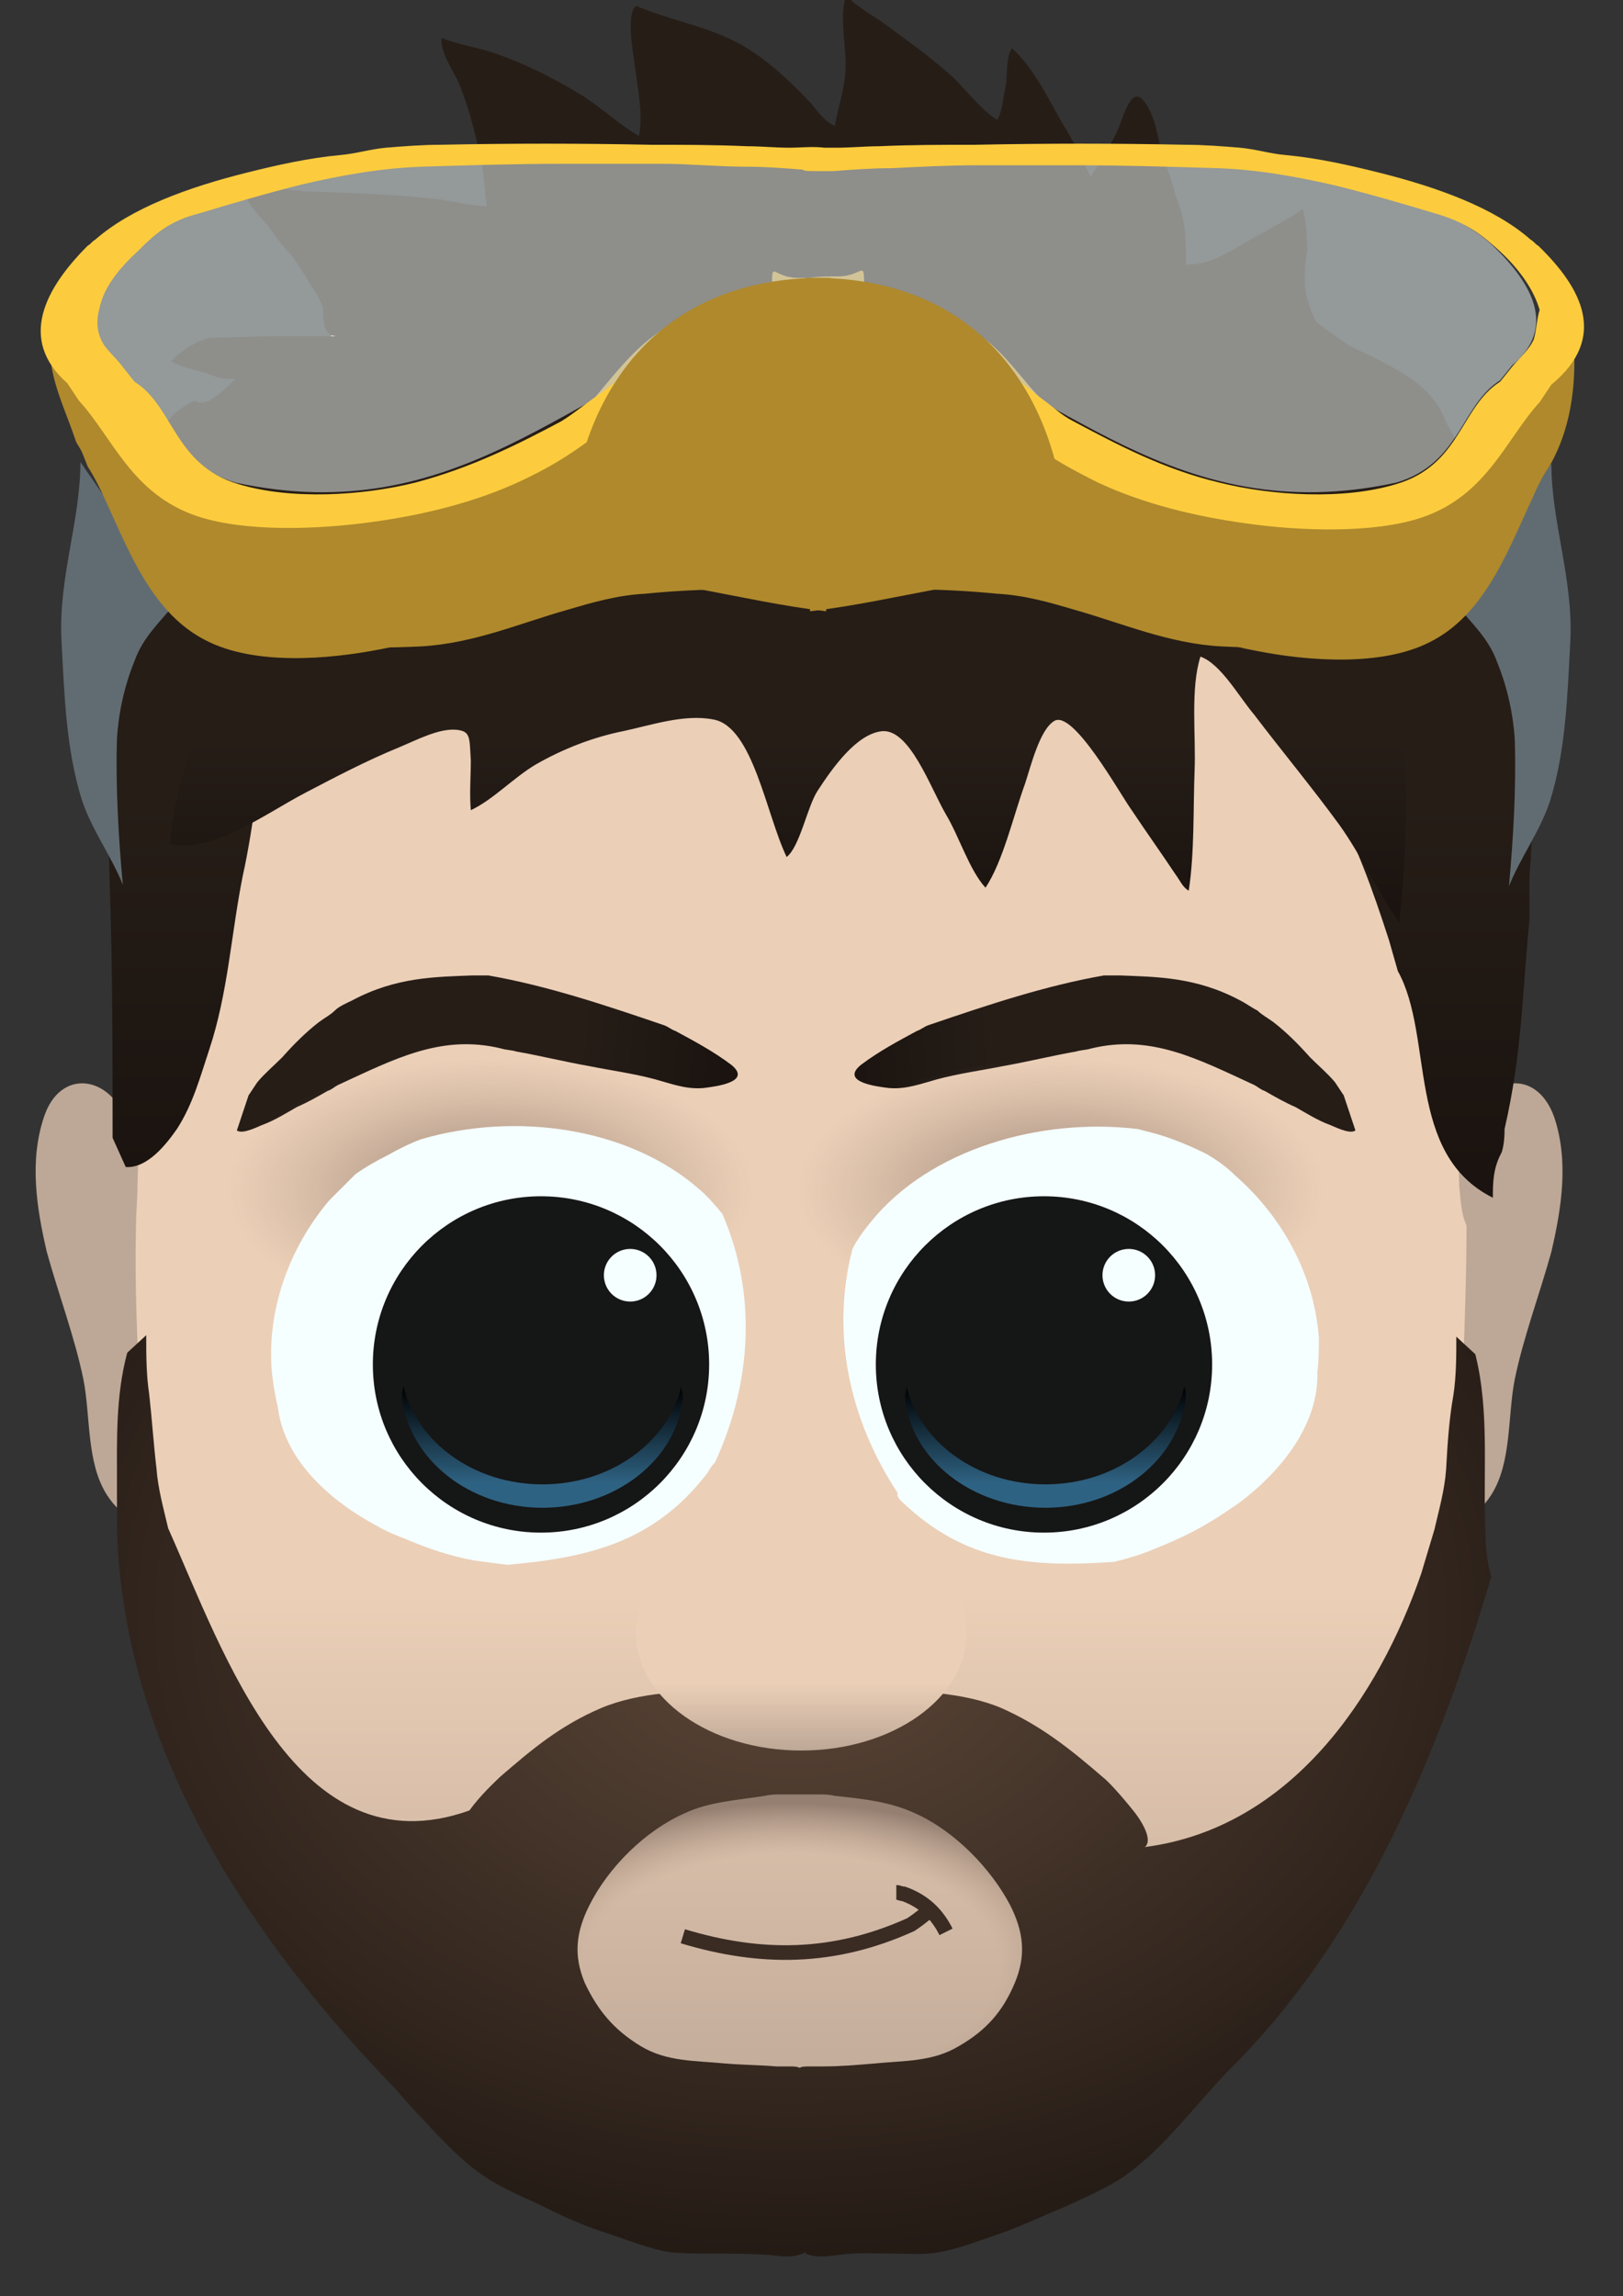
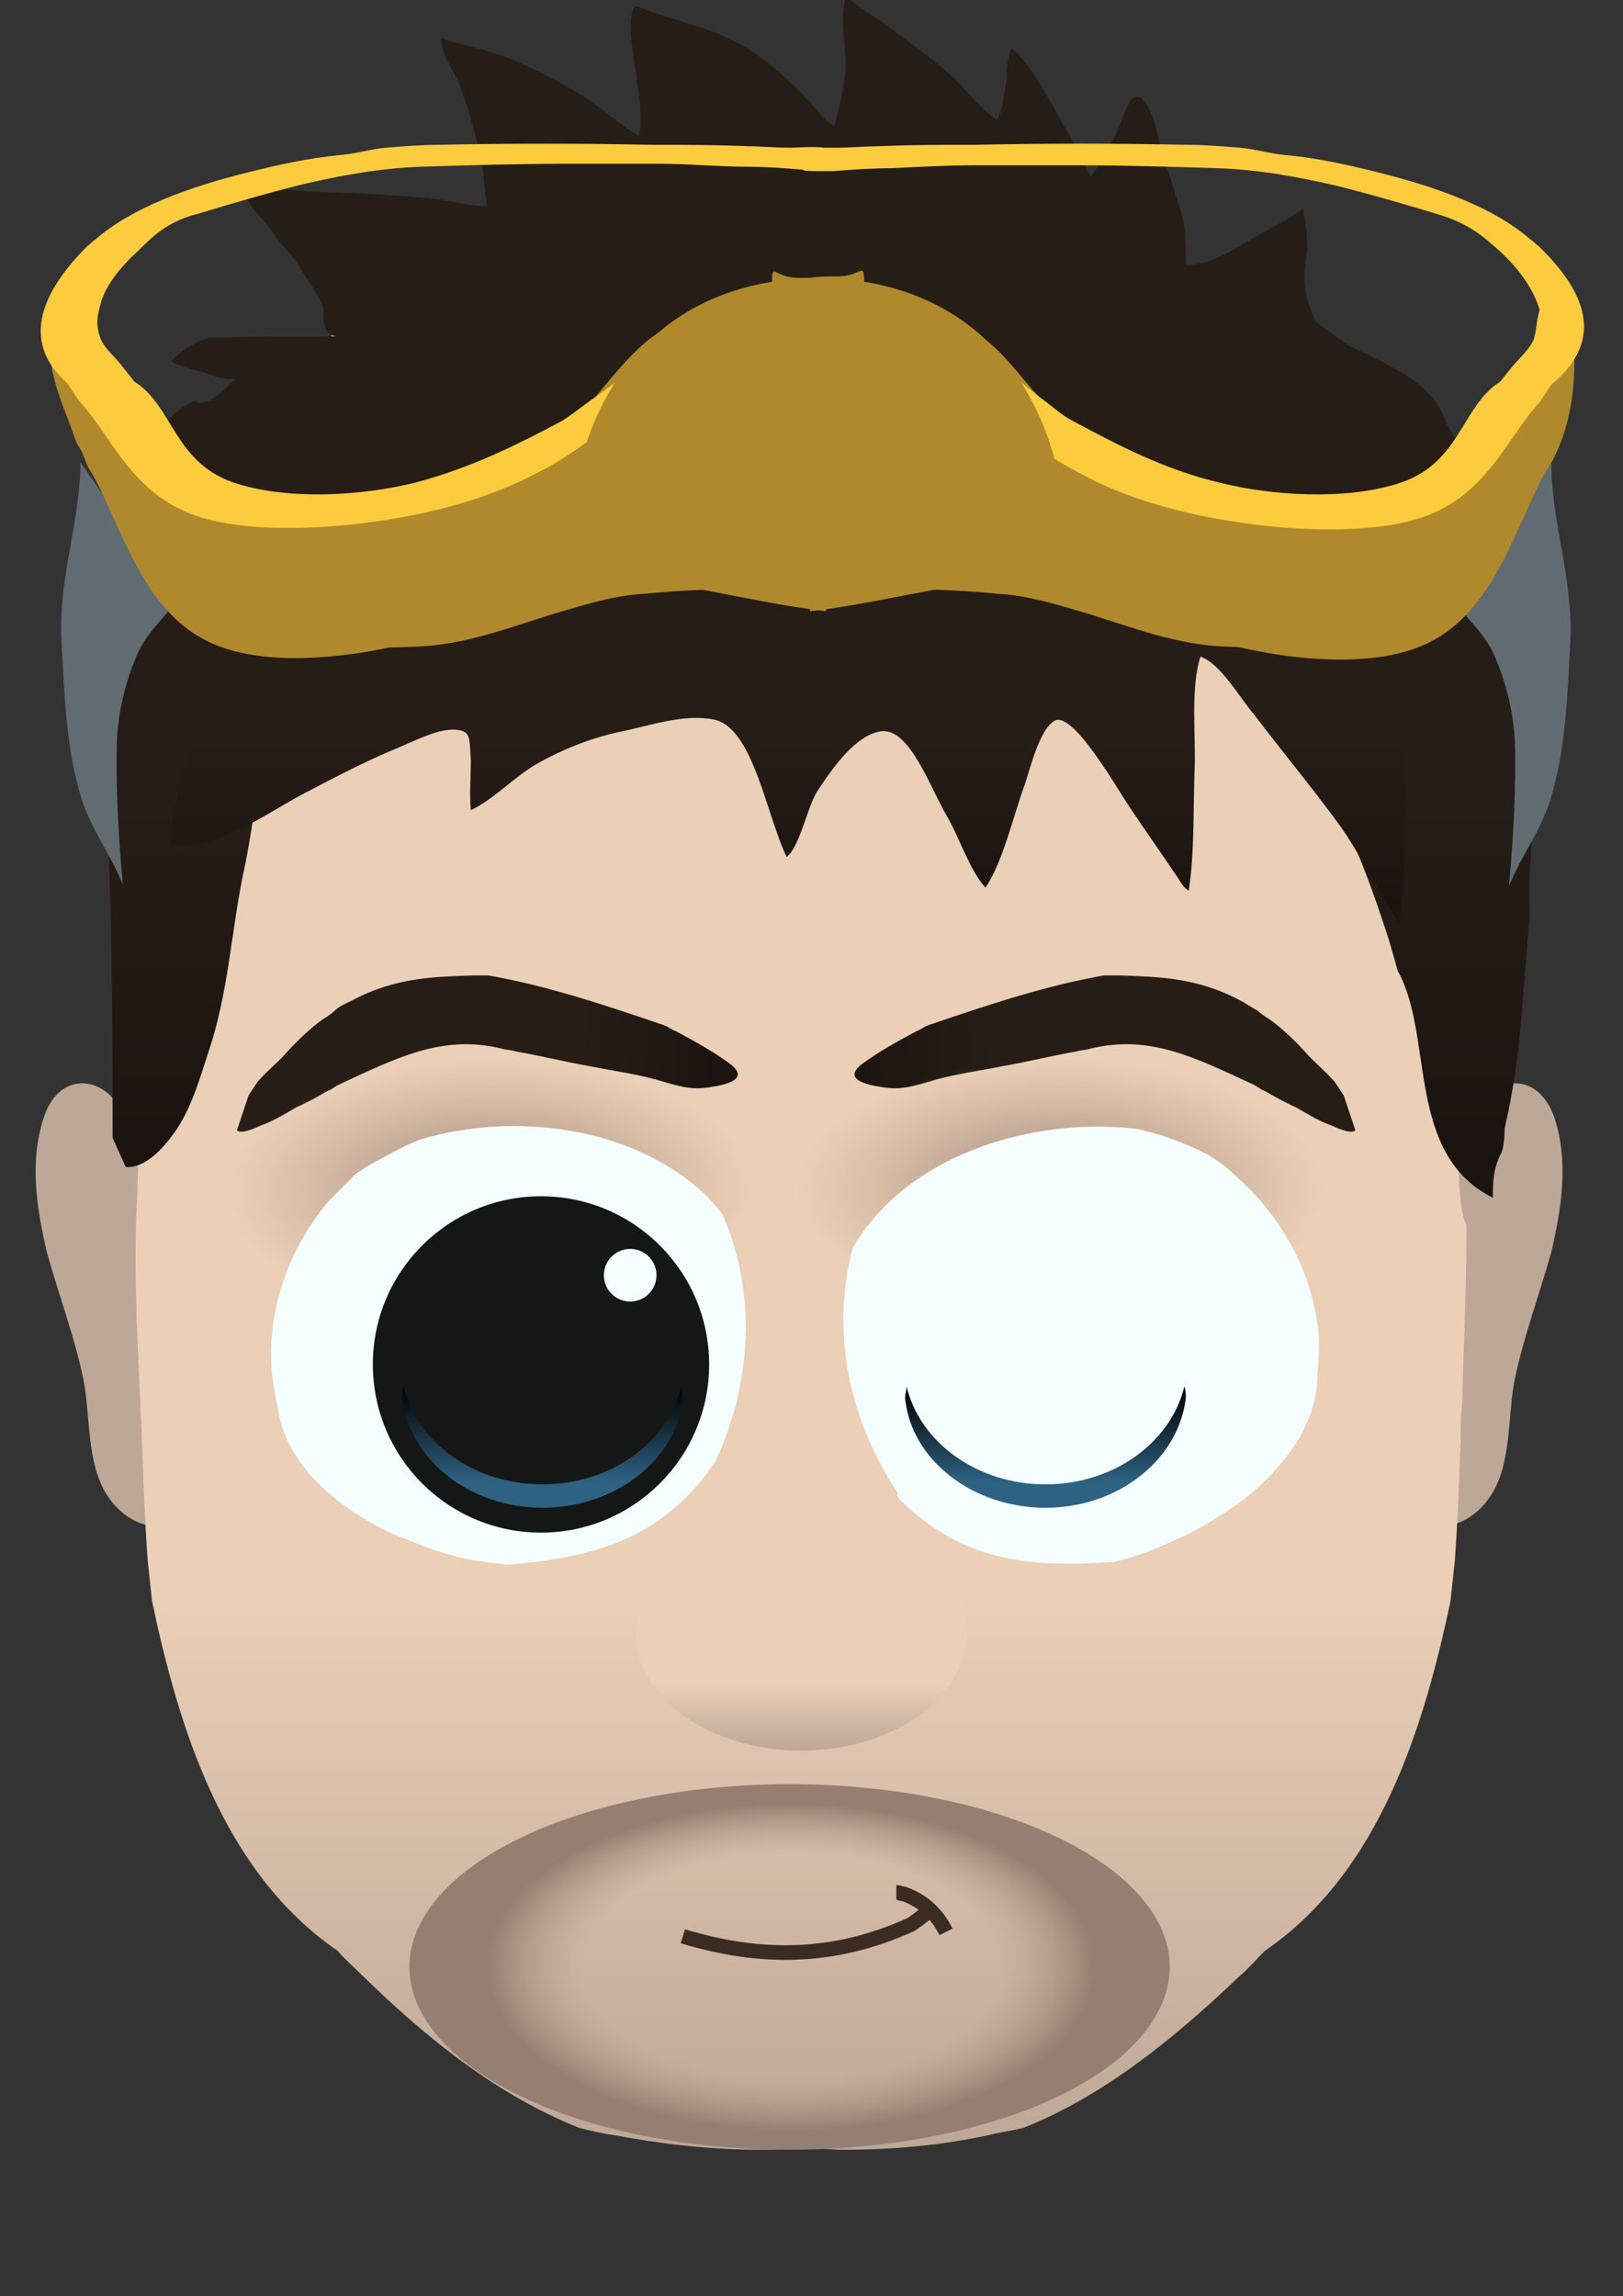
<svg xmlns="http://www.w3.org/2000/svg" xmlns:xlink="http://www.w3.org/1999/xlink" version="1.1" id="Layer_1" x="0px" y="0px" viewBox="0 0 111 157" style="enable-background:new 0 0 111 157;" xml:space="preserve">
  <rect x="0" y="0" width="111" height="157" fill="#333333" stroke="none" />
  <style type="text/css">
	.st0{fill:#151616;}
	.st1{fill:#FCCC3E;}
	.st2{opacity:0.32;}
	.st3{fill:#F5FFFF;}
	.st4{fill:url(#SVGID_1_);}
	.st5{fill:url(#SVGID_2_);}
	.st6{clip-path:url(#SVGID_4_);}
	.st7{fill:#616C72;}
	.st8{fill:#E8801F;}
	.st9{fill:#BDA796;}
	.st10{fill:url(#SVGID_5_);}
	.st11{fill:none;stroke:#3A2B23;stroke-miterlimit:10;}
	.st12{fill:url(#SVGID_6_);}
	.st13{fill:url(#SVGID_7_);}
	.st14{fill:url(#SVGID_8_);}
	.st15{fill:url(#SVGID_9_);}
	.st16{fill:url(#SVGID_10_);}
	.st17{fill:url(#SVGID_11_);}
	.st18{fill:url(#SVGID_12_);}
	.st19{fill:url(#SVGID_13_);}
	.st20{fill:url(#SVGID_14_);}
	.st21{clip-path:url(#SVGID_16_);fill:url(#SVGID_17_);}
	.st22{fill:url(#SVGID_18_);}
	.st23{fill:url(#SVGID_19_);}
	.st24{fill:#474F54;}
	.st25{fill:#FFFFFF;}
	.st26{fill:#F9C43C;}
	.st27{fill:#FEFEFE;}
	.st28{fill:#AF892C;}
	.st29{opacity:0.5;}
	.st30{fill:url(#SVGID_20_);}
	.st31{fill:url(#SVGID_21_);}
	.st32{fill:url(#SVGID_22_);}
	.st33{fill:url(#SVGID_23_);}
	.st34{fill:url(#SVGID_24_);}
	.st35{fill:url(#SVGID_25_);}
	.st36{fill:url(#SVGID_26_);}
	.st37{fill:url(#SVGID_27_);}
	.st38{fill:url(#SVGID_28_);}
	.st39{fill:url(#SVGID_29_);}
	.st40{clip-path:url(#SVGID_31_);fill:url(#SVGID_32_);}
	.st41{fill:url(#SVGID_33_);}
	.st42{fill:url(#SVGID_34_);}
	.st43{fill:url(#SVGID_35_);}
	.st44{clip-path:url(#SVGID_37_);}
	.st45{fill:url(#SVGID_38_);}
	.st46{opacity:0.25;fill:#F5FFFF;}
</style>
  <g>
    <path class="st9" d="M100.6,76.8c1.1-3.3,4.5-3.8,5.7-0.4c1,3,0.5,6.2-0.2,9.2c-0.8,2.9-1.9,5.8-2.5,8.7c-0.5,2.5-0.2,5.7-1.6,7.9   c-1,1.6-2.8,2.6-4.6,2c-2-0.7-2.3-2.8-3.2-4.5" />
  </g>
  <g>
    <path class="st9" d="M8.7,76.8C7.6,73.5,4.1,73,3,76.4c-1,3-0.5,6.2,0.2,9.2c0.8,2.9,1.9,5.8,2.5,8.7c0.5,2.5,0.2,5.7,1.6,7.9   c1,1.6,2.8,2.6,4.6,2c2-0.7,2.3-2.8,3.2-4.5" />
  </g>
  <linearGradient id="SVGID_1_" gradientUnits="userSpaceOnUse" x1="54.622" y1="14.909" x2="54.622" y2="147.08">
    <stop offset="0.712" style="stop-color:#EBCFB7" />
    <stop offset="1" style="stop-color:#BDA796" />
  </linearGradient>
  <path class="st4" d="M99.8,81.1c-0.1-2.7,0-5.5,0.2-8.3c0-0.8-0.1-1.6-0.1-2.4c-0.3-3.9-0.9-7.9-1-11.8c-0.1-1.1-0.3-2.2-0.4-3.3  c0.6-3.3-2.4-7.3-1.4-10.6c-0.1-1.1-0.3-2.2-0.4-3.3c-0.3-2.1-0.7-4.2-1.3-6c-0.5-1.2-1-2.4-1.7-3.5c-3.8-6.9-10.2-12.6-17.4-15.2  c-0.8-0.3-1.6-0.5-2.4-0.8c-2.4-0.7-5.1-1.1-8-1.1c-1.1,0-2.3,0.1-3.5,0.2h-7.3h-1h-7.3c-1.2-0.1-2.4-0.2-3.5-0.2  c-2.9,0-5.5,0.4-8,1.1c-0.8,0.2-1.6,0.5-2.4,0.8c-7.1,2.6-13.6,8.3-17.4,15.2c-0.6,1.1-1.2,2.3-1.7,3.5c-0.6,1.9-1,3.9-1.3,6  c-0.2,1.1-0.3,2.2-0.4,3.3c0.9,3.3-2.1,7.3-1.4,10.6c-0.2,1.1-0.3,2.2-0.4,3.3c-0.1,3.8-0.7,7.8-1,11.8c-0.1,0.8-0.1,1.6-0.1,2.4  c0.3,2.8,0.3,5.5,0.2,8.3c0,0.9-0.1,1.8-0.1,2.8C9.2,88,9.4,92,9.6,96c0,0.8,0.1,1.6,0.1,2.4c0.1,2.7,0.2,5.5,0.4,8.3  c0.1,0.9,0.2,1.9,0.3,2.8c1.8,8.5,4.8,18.5,12.7,23.9c0.5,0.6,1.1,1.1,1.7,1.7c4.5,4.4,9.3,8.2,14.8,10.4c0.8,0.2,1.6,0.4,2.4,0.5  c3.2,0.6,6.6,1,10,1c0.7,0,1.3,0,2-0.1c0.1,0,0.2,0,0.3,0v0c0.2,0,0.3,0,0.5,0c0.2,0,0.3,0,0.5,0v0c0.1,0,0.2,0,0.3,0  c0.7,0,1.3,0.1,2,0.1c3.4,0,6.8-0.3,10-1c0.8-0.2,1.6-0.3,2.4-0.5c5.5-2.2,10.3-6.1,14.8-10.4c0.6-0.5,1.1-1.1,1.7-1.7  c7.9-5.4,10.9-15.4,12.7-23.9c0.1-0.9,0.2-1.9,0.3-2.8c0.2-2.8,0.3-5.6,0.4-8.3c0-0.8,0-1.6,0.1-2.4c0.1-4,0.3-8.1,0.3-12.2  C99.9,82.9,99.9,82,99.8,81.1z" />
  <path class="st11" d="M46.7,132.4C52,134,57,134,62.3,131.6c0.6-0.4,1.1-0.8,1.6-1.3" />
  <g>
    <linearGradient id="SVGID_2_" gradientUnits="userSpaceOnUse" x1="118.422" y1="-274.775" x2="152.066" y2="-274.775" gradientTransform="matrix(0.996 8.715574e-02 -8.715574e-02 0.996 -124.925 334.784)">
      <stop offset="0.668" style="stop-color:#261D17" />
      <stop offset="0.976" style="stop-color:#1A130F" />
    </linearGradient>
    <path class="st5" d="M17,74.9c0.2-0.3,0.4-0.6,0.6-0.9c0.5-0.6,1.1-1.1,1.7-1.7c0.8-0.9,1.6-1.7,2.5-2.4c0.4-0.3,0.8-0.5,1.1-0.8   s0.8-0.5,1.2-0.7c3-1.6,5.7-1.6,8.2-1.7c0.4,0,0.7,0,1.1,0c4,0.7,7.9,2,12,3.4c0.3,0.1,0.5,0.3,0.8,0.4c1.3,0.7,2.6,1.4,3.8,2.3   c1.5,1.2-1.1,1.5-1.9,1.6c-1.2,0.1-2.2-0.3-3.3-0.6c-1.5-0.4-3-0.6-4.5-0.9c-1.7-0.3-3.3-0.7-5-1c-0.3-0.1-0.7-0.1-1-0.2   c-4.1-1-7.3,0.7-11.2,2.5c-0.2,0.1-0.4,0.3-0.7,0.4c-0.7,0.4-1.4,0.8-2.1,1.1c-0.7,0.4-1.5,0.9-2.3,1.2c-0.3,0.1-1.4,0.7-1.8,0.4" />
  </g>
  <g>
    <linearGradient id="SVGID_4_" gradientUnits="userSpaceOnUse" x1="-7752.911" y1="410.292" x2="-7719.267" y2="410.292" gradientTransform="matrix(-0.996 8.715609e-02 8.715609e-02 0.996 -7667.249 338.359)">
      <stop offset="0.668" style="stop-color:#261D17" />
      <stop offset="0.976" style="stop-color:#1A130F" />
    </linearGradient>
    <path style="fill:url(#SVGID_4_);" d="M91.9,74.9c-0.2-0.3-0.4-0.6-0.6-0.9c-0.5-0.6-1.1-1.1-1.7-1.7c-0.8-0.9-1.6-1.7-2.5-2.4   c-0.4-0.3-0.8-0.5-1.1-0.8c-0.4-0.2-0.8-0.5-1.2-0.7c-3-1.6-5.7-1.6-8.2-1.7c-0.4,0-0.7,0-1.1,0c-4,0.7-7.9,2-12,3.4   c-0.3,0.1-0.5,0.3-0.8,0.4c-1.3,0.7-2.6,1.4-3.8,2.3c-1.5,1.2,1.1,1.5,1.9,1.6c1.2,0.1,2.2-0.3,3.3-0.6c1.5-0.4,3-0.6,4.5-0.9   c1.7-0.3,3.3-0.7,5-1c0.3-0.1,0.7-0.1,1-0.2c4.1-1,7.3,0.7,11.2,2.5c0.2,0.1,0.4,0.3,0.7,0.4c0.7,0.4,1.4,0.8,2.1,1.1   c0.7,0.4,1.5,0.9,2.3,1.2c0.3,0.1,1.4,0.7,1.8,0.4" />
  </g>
  <radialGradient id="SVGID_5_" cx="278.93" cy="-814.662" r="22.461" gradientTransform="matrix(0.798 0 0 -0.4 -189.023 -244.488)" gradientUnits="userSpaceOnUse">
    <stop offset="0" style="stop-color:#947F71" />
    <stop offset="1" style="stop-color:#B49B89;stop-opacity:0" />
  </radialGradient>
  <ellipse class="st10" cx="33.7" cy="81.4" rx="22.4" ry="10" />
  <path class="st3" d="M48.4,100.7c-3.6,4.7-8,5.8-13.7,6.3c-0.8-0.1-1.6-0.2-2.3-0.3c-1.6-0.3-3.1-0.8-4.5-1.4  c-0.8-0.3-1.5-0.6-2.2-1c-3.5-1.9-6.3-4.7-6.7-8.1c-0.2-0.8-0.3-1.5-0.4-2.3c-0.4-4.3,1.2-8.6,3.9-11.8c0.6-0.6,1.2-1.2,1.8-1.8  c0.7-0.5,1.4-0.9,2.2-1.3c0.7-0.4,1.5-0.8,2.3-1.1c6.5-1.9,14.2-0.8,19,3.4c0.6,0.5,1.1,1.1,1.6,1.7c2.4,5.5,2,11.6-0.5,17  C48.7,100.2,48.5,100.5,48.4,100.7z" />
  <circle class="st0" cx="37" cy="93.3" r="11.5" />
  <circle class="st3" cx="43.1" cy="87.2" r="1.8" />
  <radialGradient id="SVGID_6_" cx="327.777" cy="-814.662" r="22.461" gradientTransform="matrix(0.798 0 0 -0.4 -189.023 -244.488)" gradientUnits="userSpaceOnUse">
    <stop offset="0" style="stop-color:#947F71" />
    <stop offset="1" style="stop-color:#B49B89;stop-opacity:0" />
  </radialGradient>
  <ellipse class="st12" cx="72.7" cy="81.4" rx="22.4" ry="10" />
  <path class="st3" d="M61.7,102.7c4.3,4.1,8.7,4.5,14.5,4.1c0.8-0.2,1.5-0.4,2.3-0.7c1.5-0.6,2.9-1.2,4.2-2c0.7-0.4,1.4-0.9,2-1.3  c3.2-2.4,5.5-5.6,5.4-9c0.1-0.8,0.1-1.5,0.1-2.3c-0.3-4.3-2.5-8.3-5.7-11.1c-0.6-0.6-1.3-1.1-2-1.5c-0.8-0.4-1.5-0.7-2.3-1  c-0.8-0.3-1.6-0.5-2.4-0.7c-6.7-0.8-14.2,1.4-18.2,6.3c-0.5,0.6-1,1.3-1.3,1.9c-1.5,5.8-0.2,11.7,3.1,16.7  C61.3,102.3,61.5,102.5,61.7,102.7z" />
-   <circle class="st0" cx="71.4" cy="93.3" r="11.5" />
  <circle class="st3" cx="77.2" cy="87.2" r="1.8" />
  <linearGradient id="SVGID_7_" gradientUnits="userSpaceOnUse" x1="37.112" y1="94.811" x2="37.112" y2="103.091">
    <stop offset="0" style="stop-color:#000000" />
    <stop offset="0.794" style="stop-color:#2E6282" />
  </linearGradient>
  <path class="st13" d="M37.1,101.5c-4.7,0-8.6-2.9-9.5-6.7c-0.1,0.3-0.1,0.5-0.1,0.8c0.5,4.2,4.6,7.5,9.6,7.5c5,0,9.2-3.3,9.6-7.5  c0-0.3-0.1-0.5-0.1-0.8C45.7,98.6,41.8,101.5,37.1,101.5z" />
  <linearGradient id="SVGID_8_" gradientUnits="userSpaceOnUse" x1="71.505" y1="94.811" x2="71.505" y2="103.091">
    <stop offset="0" style="stop-color:#000000" />
    <stop offset="0.794" style="stop-color:#2E6282" />
  </linearGradient>
  <path class="st14" d="M71.5,101.5c4.7,0,8.6-2.9,9.5-6.7c0.1,0.3,0.1,0.5,0.1,0.8c-0.5,4.2-4.6,7.5-9.6,7.5c-5,0-9.2-3.3-9.6-7.5  c0-0.3,0.1-0.5,0.1-0.8C62.9,98.6,66.8,101.5,71.5,101.5z" />
  <path class="st11" d="M64.7,132.1c-0.6-1.2-1.5-2.1-2.9-2.6c-0.2,0-0.3-0.1-0.5-0.1" />
  <radialGradient id="SVGID_9_" cx="30.955" cy="-83.842" r="30.451" gradientTransform="matrix(1.096 0 0 0.417 20.6 70.997)" gradientUnits="userSpaceOnUse">
    <stop offset="0" style="stop-color:#947F71" />
    <stop offset="1" style="stop-color:#B49B89;stop-opacity:0" />
  </radialGradient>
  <ellipse class="st15" cx="54.5" cy="36" rx="45.5" ry="16" />
  <g>
    <linearGradient id="SVGID_10_" gradientUnits="userSpaceOnUse" x1="56.036" y1="-0.292" x2="56.036" y2="82.08">
      <stop offset="0.668" style="stop-color:#261D17" />
      <stop offset="0.976" style="stop-color:#1A130F" />
    </linearGradient>
    <path class="st16" d="M102.9,77.2c1.2-5.2,1.2-9.2,1.7-14.3c0-0.7,0-1.4,0-2.1c0-0.7,0-1.3,0.1-2c0-0.9,0.1-1.8,0.2-2.7   c-0.1-0.7-0.1-1.4-0.2-2.2c-0.4-5-1-9.8-1.6-14.6c-0.1-0.5-0.3-1-0.4-1.5c-0.6-2.1-1.4-4.2-2.4-6.3c-0.4-0.9-0.9-1.7-1.4-2.6   c-0.9-2.8-4.1-4-6.7-5.3C91.4,23,90.6,22.5,90,22c-0.9-1.9-0.9-2.9-0.6-4.9c0-1-0.1-2.1-0.3-2.8c-0.8,0.6-1.7,1-2.5,1.5   c-2.5,1.3-3.5,2.3-5.5,2.3c0-2,0-3-0.7-4.7c-0.2-0.9-0.6-1.9-0.9-2.8c-0.3-1.1-0.5-2.7-1.2-3.6c-1-1.4-1.5,1.3-2,2.2   c-0.5,1-1.1,1.9-1.7,2.9c-0.5-1-1-2.1-1.6-3.1c-1.1-1.8-2.2-4.3-3.8-5.7c-0.4,0.6-0.3,1.8-0.4,2.5c-0.2,0.8-0.2,1.7-0.6,2.4   c-1.1-0.7-2-1.9-2.9-2.8c-1.5-1.4-3.1-2.5-4.7-3.7c-0.8-0.6-2-1.2-2.7-2C57.3,1,58,3.6,57.8,5.1c-0.1,1.2-0.5,2.3-0.7,3.5   c-0.6-0.2-1.2-1-1.6-1.5c-1.6-1.7-3.4-3.4-5.5-4.4c-2.1-1-4.4-1.4-6.5-2.3c-0.7,0.6-0.2,3.1-0.1,4c0.2,1.5,0.6,3.5,0.3,4.9   c-1.4-0.8-2.6-2-4.1-2.9c-2-1.2-4-2.2-6.2-2.9c-1-0.3-2.2-0.5-3.2-0.9c-0.1,0.9,0.7,2.1,1.1,2.9c0.7,1.6,1.1,3.3,1.5,4.9   c0.3,1.2,0.3,2.4,0.5,3.7c-1.2,0-2.5-0.4-3.6-0.5c-2.8-0.3-5.6-0.4-8.4-0.5c-1.3,0-3.2-0.5-4.5-0.1c-0.1,0.8,1,1.8,1.5,2.4   c0.5,0.7,1,1.4,1.6,2c0.6,0.8,1.1,1.7,1.7,2.6c0.2,0.3,0.3,0.6,0.5,1c0,1,0,2,1,2c-1,0-2,0-3,0c-0.5,0-1,0-1.5,0   c-1.5,0-2.9,0.1-4.3,0.1c-1,0.3-1.8,0.8-2.6,1.6c0.7,0.4,1.6,0.6,2.4,0.8c1,0.4,1,0.4,2,0.4c-1,1-2,2-2.8,1.5   c-0.8,0.4-1.5,0.9-1.9,1.5c-2.7,3.2-3.8,6.9-4,11c-0.4,6.8-0.1,13.6,0.1,20.4c0.2,5.8,0.2,11.7,0.2,17.5l0.9,2   c1.5,0.1,2.8-1.6,3.5-2.6c1.1-1.7,1.6-3.6,2.2-5.4c1.3-3.9,1.5-7.9,2.3-11.9c0.8-3.6,1.1-7.4,1.9-11c0.2-0.9,0.4-1.8,0.6-2.7   c0.1-0.3,0.2-0.6,0.2-0.9c0.2-1.2,0.5-2.3,0.8-3.4c0.1-0.4,0.2-0.7,0.3-1.1c1.7-4.4,2.6-12.4,8.5-9.8c0.5,0.2,1.1,0.6,1.7,1   c11.5,5,25.5,6,38.2,2.7c0.4-0.2,0.9-0.4,1.4-0.6c0.6-0.2,1.2-0.4,1.8-0.7c0.3-0.1,0.6-0.2,0.9-0.4c2.6,0,5-2.6,7.7-3.5   c0.4-0.2,0.9-0.3,1.3-0.3c5.3,0.8,4.3,5.8,5.3,8.9c0.1,0.3,0.2,0.7,0.2,1c0.3,1.3,0.5,2.6,0.7,3.8c0.3,1.2,0.5,2.4,0.8,3.6   c0.4,1.9,0.9,3.9,1.4,5.8c0.2,0.7,0.4,1.4,0.6,2c1.8,3.2,3,6.6,4.1,10c0.2,0.7,0.4,1.4,0.6,2.1c2.5,4.5,0.5,12.5,6.5,15.5   c0-1,0-2,0.6-3.1C102.8,78.5,102.9,78,102.9,77.2z" />
  </g>
  <radialGradient id="SVGID_11_" cx="121.747" cy="215.403" r="22.461" gradientTransform="matrix(0.929 0 0 0.5 -59.012 26.801)" gradientUnits="userSpaceOnUse">
    <stop offset="0.686" style="stop-color:#B49B89;stop-opacity:0" />
    <stop offset="0.997" style="stop-color:#947F71" />
  </radialGradient>
  <ellipse class="st17" cx="54" cy="134.5" rx="26" ry="12.5" />
  <g>
    <defs>
      <path id="SVGID_30_" d="M101.6,104.8c-0.2-4.1,0.3-8.2-0.7-12.2l-1.3-1.2c0,1.3,0,2.7-0.2,4c-0.3,1.7-0.4,3.3-0.5,5.1    c-0.1,1.4-0.5,2.8-0.8,4.1c-0.3,1-0.6,2-0.9,3c-2.9,8.4-8.9,17.4-18.9,18.7c0.5-0.4,0-1.5-0.8-2.5s-1.7-2-2.1-2.3    c-2.2-1.9-4.2-3.5-6.9-4.7c-2.6-1.1-5.9-1.2-8.7-1.2c-1.3,0-2.6,0-3.9,0c-0.1,0-0.2,0-0.2,0c-0.3,0-0.6-0.1-0.9,0    c-0.3,0-0.6,0-0.9,0c-0.1,0-0.2,0-0.2,0c-1.3,0-2.6,0-3.9,0c-2.8,0-6.1,0.1-8.7,1.2c-2.8,1.2-4.7,2.8-6.9,4.7    c-0.3,0.3-1.3,1.2-2.1,2.3c-11.8,4.2-16.8-10.8-20.6-19.3c-0.3-1.3-0.7-2.7-0.8-4.1c-0.2-1.7-0.3-3.3-0.5-5.1    c-0.2-1.3-0.2-2.7-0.2-4l-1.3,1.2c-0.8,3-0.7,6-0.7,9.1c0,1,0,2,0,3.1c0.5,15.3,9.5,28.3,19.1,38.2c0.6,0.7,1.2,1.4,1.9,2.1    c1.3,1.4,2.6,2.8,4.1,3.8c1.3,0.9,2.9,1.5,4.3,2.2c1.4,0.7,2.8,1.3,4.4,1.8c1.2,0.4,2.7,1,4,1.2c1,0.1,2.1,0.1,3,0.1    c1.3,0,2.6,0,3.9,0.1c0.8,0.1,1.4,0.2,2.2-0.1c0,0,0.1,0,0.1-0.1c0,0,0.1,0,0.1,0.1c0.7,0.3,1.4,0.2,2.2,0.1    c1.3-0.2,2.6-0.1,3.9-0.1c1,0,2.1,0.1,3-0.1c1.3-0.2,2.8-0.8,4-1.2c1.5-0.5,2.9-1.2,4.4-1.8c1.5-0.7,3-1.3,4.3-2.2    c2.3-1.6,4.1-3.9,6-6c0.6-0.7,1.3-1.4,1.9-2c8.6-8.9,13.6-20.9,17.2-33C101.7,106.9,101.6,105.8,101.6,104.8z M69.4,135.6    c-0.8,1.9-1.9,3.2-3.8,4.3c-1.8,1.1-3.8,1-5.8,1.2c-1.2,0.1-2.3,0.2-3.5,0.2c-0.3,0-0.6,0-0.8,0c-0.4,0-0.7,0-0.8,0.1    c-0.2-0.1-0.4-0.1-0.8-0.1c-0.3,0-0.6,0-0.8,0c-1.2-0.1-2.3-0.1-3.5-0.2c-2-0.2-4-0.1-5.8-1.2c-1.8-1.1-2.9-2.4-3.8-4.3    c-0.8-1.9-0.6-3.5,0.3-5.3c1.3-2.6,3.8-5.1,6.5-6.3c1.7-0.8,3.6-0.9,5.5-1.2c0.4-0.1,0.8-0.1,1.2-0.1c0.4,0,0.8,0,1.2,0    c0.4,0,0.8,0,1.2,0c0.4,0,0.8,0,1.2,0.1c1.9,0.2,3.8,0.4,5.5,1.2c2.7,1.2,5.2,3.8,6.5,6.3C70,132.1,70.2,133.7,69.4,135.6z" />
    </defs>
    <clipPath id="SVGID_12_">
      <use xlink:href="#SVGID_30_" style="overflow:visible;" />
    </clipPath>
    <radialGradient id="SVGID_13_" cx="-698.567" cy="185.496" r="55.561" gradientTransform="matrix(1.234 0 0 0.944 916.178 -64.611)" gradientUnits="userSpaceOnUse">
      <stop offset="0" style="stop-color:#5E4839" />
      <stop offset="0.976" style="stop-color:#1A130F" />
    </radialGradient>
-     <path style="clip-path:url(#SVGID_12_);fill:url(#SVGID_13_);" d="M112,110.5c-5.9,11.5-6.9,26.5-13.8,38.8c-1,1.2-2,2.3-3,3.4   c-10.5,10.8-25,17.4-41,17.4s-30.5-6.7-41-17.4c-1-1.1-2.1-2.2-3-3.4c-9-11.2-10-25.2-13.9-38.7c-0.1-1.6,0-3.3,0.1-4.9   c2.4-30.6,27.4-54.6,57.8-54.6s55.4,24,57.8,54.6C112.1,107.3,112.1,108.9,112,110.5z" />
  </g>
  <linearGradient id="SVGID_14_" gradientUnits="userSpaceOnUse" x1="-6530.821" y1="-2543.735" x2="-6530.821" y2="-2559.735" gradientTransform="matrix(-1 0 0 -1 -6476 -2440)">
    <stop offset="0.712" style="stop-color:#EBCFB7" />
    <stop offset="1" style="stop-color:#BDA796" />
  </linearGradient>
  <ellipse class="st20" cx="54.8" cy="111.7" rx="11.3" ry="8" />
  <g>
    <linearGradient id="SVGID_16_" gradientUnits="userSpaceOnUse" x1="53.824" y1="26.002" x2="53.824" y2="63.002">
      <stop offset="0.668" style="stop-color:#261D17" />
      <stop offset="0.976" style="stop-color:#1A130F" />
    </linearGradient>
    <path style="fill:url(#SVGID_16_);" d="M19.7,36.1c-2.5,2.5-4,7.3-5.3,11.1c-1.1,3.1-2.5,7-2.8,10.5c2.9,0.7,6.6-2.1,9.3-3.5   c2.1-1.1,4.2-2.2,6.4-3.1c1.2-0.5,2.7-1.3,3.9-1.2c1,0.1,0.9,0.5,1,2.1c0,1.1-0.1,2.3,0,3.4c1.5-0.7,2.9-2.2,4.4-3.1   c1.9-1.1,4-1.9,6-2.3c1.9-0.4,4.2-1.2,6.2-0.8c2.7,0.5,3.6,6.5,5,9.4c0.9-0.7,1.4-3.4,2.1-4.5c1.1-1.7,2.7-3.9,4.4-4.1   c1.9-0.2,3.3,3.8,4.4,5.7c0.9,1.5,1.6,3.8,2.7,5c1.2-1.8,1.9-4.9,2.7-7.1c0.4-1.2,1-3.7,2-4.3c1.3-0.8,4.5,5,5.3,6.1   c1,1.5,2,2.9,3,4.4c0.3,0.4,0.5,0.9,0.9,1.1c0.4-2.6,0.3-5.6,0.4-8.2c0.1-2.4-0.3-5.6,0.4-7.8c1.4,0.5,2.6,2.7,3.7,4   c1.9,2.5,3.9,4.9,5.8,7.5c1.5,2.1,2.7,4.7,4.1,6.7c0.7-6.9,0.8-13.4-1-19.9c-1.2-4.2-2.9-9.1-5.5-11.7c-3.9-3.8-8.5-4.6-13.1-4.9   C65,25.8,54,26.2,43.1,26.2c-6.1,0-12.6-0.7-18.6,0.7c-1.5,0.3-3.5,0.6-4.7,1.9" />
  </g>
  <g>
    <path class="st7" d="M5.5,31.6c0,4-1.5,7.9-1.3,12.1c0.2,3.7,0.3,7.5,1.4,11c0.7,2.1,2,3.8,2.8,5.8c-0.3-3.3-0.5-6.7-0.4-10   c0.1-1.7,0.5-3.6,1.2-5.3c0.6-1.7,1.8-2.7,2.9-4.1" />
  </g>
  <g>
    <path class="st7" d="M106.1,31.7c0,4,1.5,7.9,1.3,12.1c-0.2,3.7-0.3,7.5-1.4,11c-0.7,2.1-2,3.8-2.8,5.8c0.3-3.3,0.5-6.7,0.4-10   c-0.1-1.7-0.5-3.6-1.2-5.3c-0.6-1.7-1.8-2.7-2.9-4.1" />
  </g>
  <g>
    <path class="st28" d="M95.6,43.4c-0.6,0.4-2.1,0.5-2.9,0.7c-1,0.2-2.1,0.2-3.1,0.2c-2,0-4.1,0-6.1-0.1c-3.6-0.2-6.8-1.6-10-2.5   c-1.7-0.5-3.4-1-5.3-1.1c-2-0.2-4-0.3-6-0.3c-1,0-2,0-3,0c-0.4,0-1.6,0.1-1.9,0c-0.2-0.1-0.1-0.6-0.1-0.7c0-0.3,0-0.7,0-1   c0-0.6,0-1.1,0.4-1.7c0.4-0.7,0.7-1.4,1.1-2.1c0.2-0.4,0.3-0.9,0.7-1.2c0.4-0.3,1.3-0.6,1.9-0.7c0.3-0.1,0.7-0.2,1-0.2   c0.9,0,2.1,0.4,2.8,0.6c1.6,0.5,3.1,1.3,4.5,2c1.3,0.6,2.6,1.2,3.8,1.8c0.7,0.3,1.4,0.9,2.2,1.1" />
  </g>
  <g>
    <path class="st28" d="M16.7,43.4c0.6,0.4,2.1,0.5,2.9,0.7c1,0.2,2.1,0.2,3.1,0.2c2,0,4.1,0,6.1-0.1c3.6-0.2,6.8-1.6,10-2.5   c1.7-0.5,3.4-1,5.3-1.1c2-0.2,4-0.3,6-0.3c1,0,2,0,3,0c0.4,0,1.6,0.1,1.9,0c0.2-0.1,0.1-0.6,0.1-0.7c0-0.3,0-0.7,0-1   c0-0.6,0-1.1-0.4-1.7c-0.4-0.7-0.7-1.4-1.1-2.1c-0.2-0.4-0.3-0.9-0.7-1.2c-0.4-0.3-1.3-0.6-1.9-0.7c-0.3-0.1-0.7-0.2-1-0.2   c-0.9,0-2.1,0.4-2.8,0.6c-1.6,0.5-3.1,1.3-4.5,2c-1.3,0.6-2.6,1.2-3.8,1.8c-0.7,0.3-1.4,0.9-2.2,1.1" />
  </g>
  <g>
    <path class="st28" d="M106.7,21.8c-0.9,2.8-1.9,6.8-5,9.3c-0.2,0.3-0.3,0.5-0.5,0.8c-0.9,1.2-2,2.3-3.4,3   c-3.3,1.7-8.3,1.3-11.9,0.6c-3.7-0.7-7.2-2-10.2-4.2c-1.7-1.2-2.9-2.3-4.3-3.8c-1.3-1.3-2.4-3-3.9-4.2c-2.6-2-5.4-3.2-8.4-3.8   c0-1.8-0.1-0.6-1.8-0.6c-0.7,0-1.3,0-1.9,0.1c-0.3,0-0.6,0-0.8,0c-1.7,0-1.8-1.2-1.8,0.4c-3,0.6-5.8,1.8-8.4,3.8   c-1.5,1.2-2.7,2.8-3.9,4.2c-1.4,1.5-2.7,2.5-4.3,3.8c-3,2.2-6.5,3.5-10.2,4.2c-3.5,0.7-8.6,1.1-11.9-0.6c-2.3-1.2-3.7-3.2-4.9-5.4   c-0.2-0.4-0.4-0.7-0.6-1.1c-2.6-1.7-2.6-5.7-3.6-8.7c-3,4-1,7,0.2,10.6c0.1,0.2,0.3,0.5,0.4,0.7c0.2,0.5,0.4,1,0.4,1   c0.5,0.8,0.9,1.6,1.3,2.5c1.6,3.5,3.2,7.6,6.8,9.4c3.3,1.7,8.3,1.3,11.9,0.6c3.7-0.7,7.2-2,10.2-4.2c1.7-1.2,2.9-2.3,4.3-3.8   c1.3-1.3,2.4-3,3.9-4.2c3.3-2.6,7-3.8,11-4.2c4.5,0.2,8.6,1.5,12.1,4.3c1.5,1.2,2.7,2.8,3.9,4.2c1.4,1.5,2.7,2.5,4.3,3.8   c3,2.2,6.5,3.5,10.2,4.2c3.5,0.7,8.6,1.1,11.9-0.6c3.6-1.8,5.2-5.9,6.8-9.4c0.2-0.4,0.4-0.9,0.6-1.3c0.2-0.4,0.4-0.8,0.7-1.2   c2-3.4,2-7.4,1.5-11.3C107.1,20.9,106.9,21.3,106.7,21.8z" />
  </g>
  <g class="st29">
-     <path class="st3" d="M102.1,16.8c-2-1.9-5.4-3.2-9.2-4.2c-1.9-0.5-3.9-0.9-5.9-1.2c-10.9-1.5-21.5-2.2-31.1,0.2   c-9.7-2.5-20.4-1.8-31.3-0.3c-2,0.3-4,0.7-5.9,1.2c-3.8,1-7.2,2.3-9.2,4.2c-2.8,2.6-4.5,5.6-1.3,8.3l0.8,1c2.7,1.7,2.7,5.7,7.1,7   c15.3,3.3,23-6.7,33.9-10c1.1-0.3,3-0.2,4.7-0.1c1.6,0.3,5.2-0.4,6.9,0.1c10.9,3.3,18.6,13.3,33.9,10c4.4-1.3,4.4-5.3,7.1-7l0.8-1   C106.5,22.4,104.8,19.4,102.1,16.8z" />
-   </g>
+     </g>
  <g>
    <g>
      <path class="st1" d="M105.2,16.8c-0.2-0.1-0.3-0.3-0.5-0.4c-2.5-2.2-6.4-3.6-10.4-4.6c-2-0.5-4.2-1-6.4-1.2    c-1.1-0.1-2-0.4-3.1-0.5c-1.2-0.1-2.5-0.2-3.7-0.2c-4.8-0.1-9.6-0.1-14.4,0c-2.2,0-4.4,0-6.6,0.1c-0.9,0-1.9,0.1-2.9,0.1    c-0.3,0-0.5,0-0.8,0c-0.8-0.1-1.7,0-2.4,0c-1,0-1.9-0.1-2.9-0.1c-2.2-0.1-4.4-0.1-6.6-0.1c-4.8-0.1-9.6-0.1-14.4,0    c-1.2,0-2.5,0.1-3.7,0.2c-1.1,0.1-2,0.4-3.1,0.5c-2.2,0.2-4.4,0.7-6.4,1.2c-4,1-7.9,2.4-10.4,4.6c-0.2,0.1-0.3,0.3-0.5,0.4    c-2.9,2.9-4.8,6.4-1.4,9.4l0.8,1.2c2.3,2.5,3.6,6.4,8.1,7.9c3.3,1.1,8.3,0.9,11.9,0.4c3.7-0.5,7.2-1.4,10.2-2.8    c1.7-0.8,2.9-1.5,4.3-2.5c1.3-0.9,2.4-2,3.9-2.8c1.3-0.7,3-1.3,4.5-1.7c1-0.3,2.1-0.6,3.2-0.7c1.1-0.1,2.2-0.2,3.3-0.2    c1.5,0.1,2.9,0.1,4.4,0.3c1.1,0.1,2.2,0.4,3.2,0.7c1.6,0.5,3.2,1,4.5,1.7c1.5,0.8,2.7,1.9,3.9,2.8c1.4,1,2.7,1.7,4.3,2.5    c3,1.4,6.5,2.3,10.2,2.8c3.5,0.5,8.6,0.7,11.9-0.4c4.5-1.5,5.8-5.4,8.1-7.9l0.8-1.2C110,23.1,108.2,19.7,105.2,16.8z M104.9,23.2    c-0.3,0.7-1,1.3-1.5,1.9c0,0-0.8,1-0.8,1c-2.7,1.7-2.7,5.7-7.1,7c-3.6,1.1-8.5,0.8-12.1-0.1c-3.8-0.9-7-2.6-10-4.2    c-0.8-0.4-1.4-1-2.1-1.5c-1.2-0.9-2.1-1.8-3.6-2.4c-1.4-0.6-3-1.1-4.6-1.5c-1.6-0.4-3.2-0.6-4.9-0.6c-0.7,0-1.4,0-2,0.1    c-0.9-0.1-1.7-0.1-2.6-0.1c-1.8,0-3.3,0.2-4.9,0.6c-1.6,0.4-3.2,0.9-4.6,1.5c-1.5,0.7-2.4,1.6-3.6,2.4c-0.7,0.5-1.3,1-2.1,1.5    c-3,1.6-6.2,3.2-10,4.2c-3.6,0.9-8.5,1.2-12.1,0.1c-4.4-1.3-4.4-5.3-7.1-7c0,0-0.8-1-0.8-1c-0.5-0.7-1.2-1.2-1.5-1.9    c-0.3-0.7-0.3-1.4-0.1-2.1c0.3-1.5,1.4-2.8,2.7-4c1.1-1.1,2.1-2,4.1-2.5c2.3-0.7,4.7-1.4,7.1-2c2.6-0.6,5.3-1.1,8.1-1.2    c3.2-0.1,6.5-0.2,9.8-0.2c2.2,0,4.4,0,6.6,0c2,0,3.9,0.2,5.9,0.2c1.3,0,2.5,0.1,3.8,0.2c0.1,0.1,0.4,0.1,1,0.1c0.2,0,0.5,0,0.7,0    c0.2,0,0.3,0,0.4,0c1.3-0.1,2.6-0.2,4-0.2c2-0.1,3.9-0.2,5.9-0.2c2.2,0,4.4,0,6.6,0c3.3,0,6.5,0.1,9.8,0.2    c2.8,0.1,5.5,0.6,8.1,1.2c2.4,0.6,4.8,1.3,7.1,2c1.9,0.6,2.9,1.4,4.1,2.5c1.3,1.2,2.3,2.6,2.7,4C105.1,21.8,105.1,22.5,104.9,23.2    z" />
    </g>
  </g>
  <g>
    <path class="st28" d="M56.8,19c-14.5-0.3-18.5,12-17.7,20.3c6,0,11.5,1.8,17.4,2.5" />
  </g>
  <g>
    <path class="st28" d="M55.1,19c14.5-0.3,18.5,12,17.7,20.3c-6,0-11.5,1.8-17.4,2.5" />
  </g>
</svg>